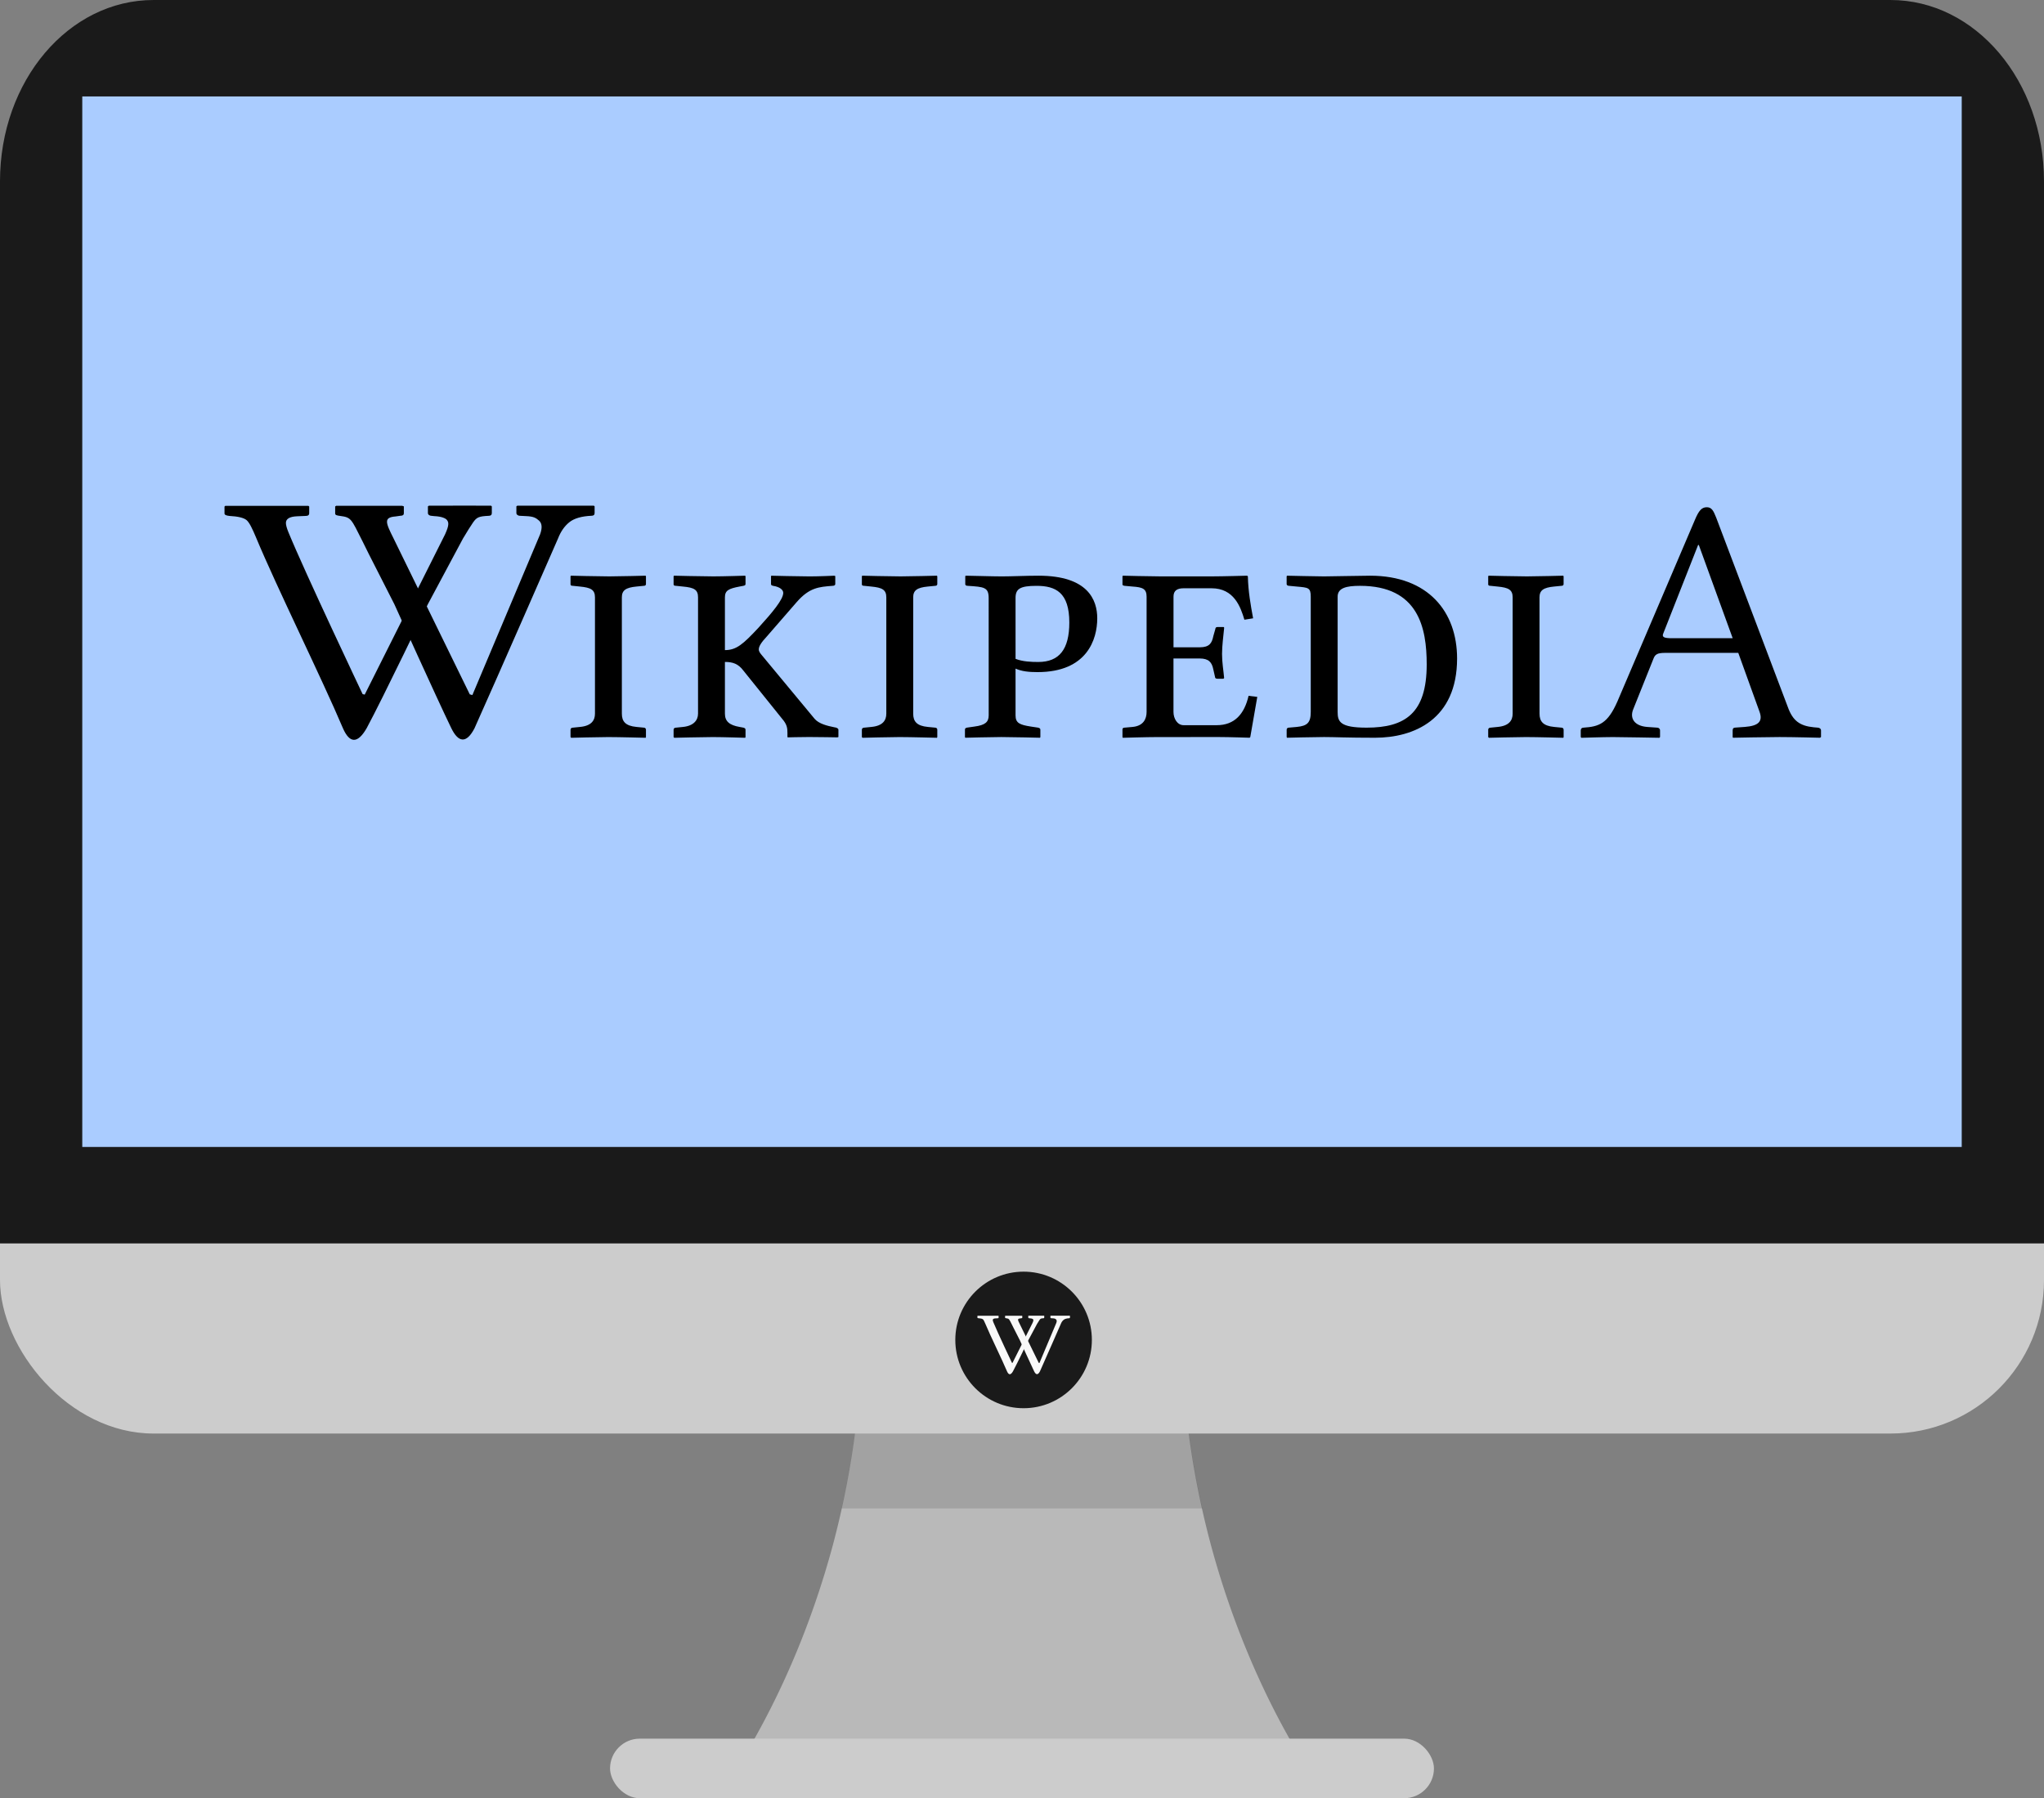
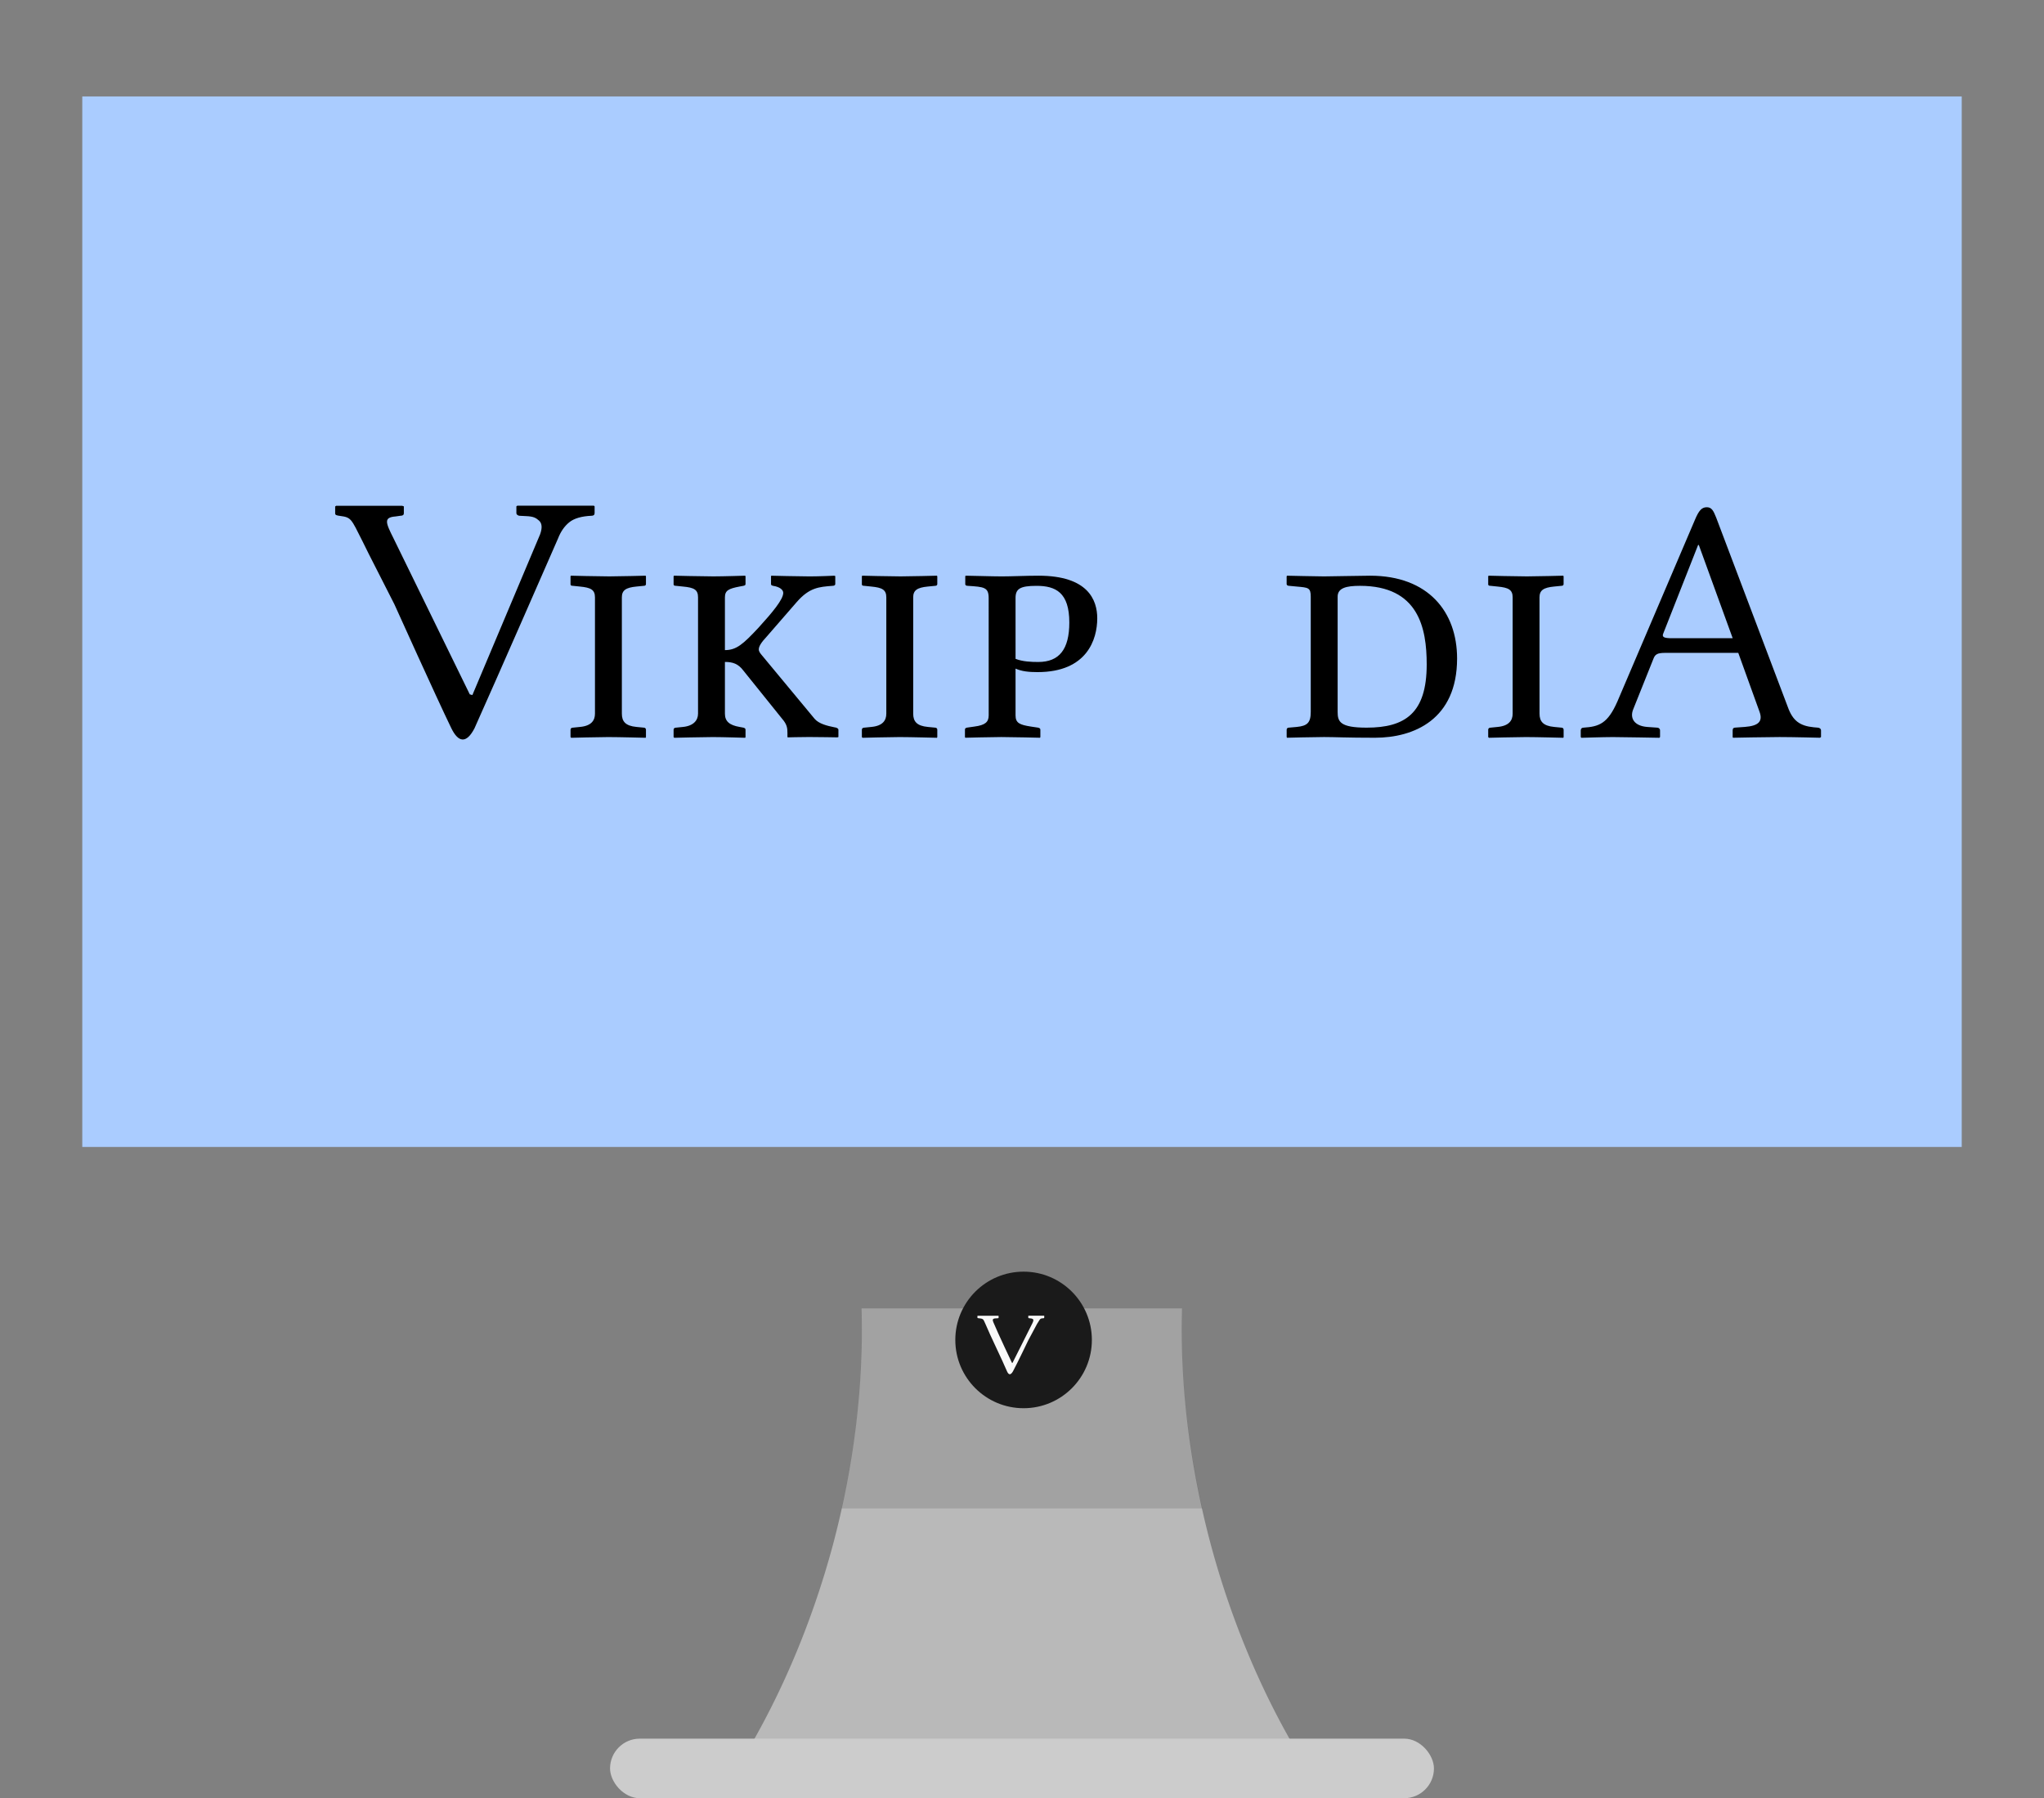
<svg xmlns="http://www.w3.org/2000/svg" xmlns:ns1="http://www.inkscape.org/namespaces/inkscape" xmlns:ns2="http://sodipodi.sourceforge.net/DTD/sodipodi-0.dtd" width="154.093mm" height="135.556mm" viewBox="0 0 546 480.316" id="svg2" version="1.1" ns1:version="0.91 r13725" ns2:docname="Flat Design Wikipedia.svg">
  <rect x="0" y="0" width="546" height="480.316" fill="#808080" stroke="none" />
  <defs id="defs4" />
  <ns2:namedview id="base" pagecolor="#ffffff" bordercolor="#666666" borderopacity="1.0" ns1:pageopacity="0.0" ns1:pageshadow="2" ns1:zoom="0.5" ns1:cx="450.09206" ns1:cy="311.03081" ns1:document-units="px" ns1:current-layer="layer1" showgrid="false" showborder="true" fit-margin-top="0" fit-margin-left="0" fit-margin-right="0" fit-margin-bottom="0" ns1:window-width="1366" ns1:window-height="705" ns1:window-x="-8" ns1:window-y="-8" ns1:window-maximized="1" ns1:object-nodes="true" />
  <g ns1:label="Capa 1" ns1:groupmode="layer" id="layer1" transform="translate(288,-363.45)">
    <g id="g4854">
      <path ns1:connector-curvature="0" id="rect4145" d="m -57.854,712.95 a 85.501,142.164 15 0 1 -7.644,63.109 85.501,142.164 15 0 1 -24.475,57.807 l 149.944,0 A 142.164,85.501 75 0 1 35.443,776.06 142.164,85.501 75 0 1 27.736,712.95 l -85.59,0 z" style="opacity:1;fill:#b9b9b9;fill-opacity:1;fill-rule:nonzero;stroke:none;stroke-width:2;stroke-linecap:butt;stroke-linejoin:miter;stroke-miterlimit:4;stroke-dasharray:none;stroke-dashoffset:0;stroke-opacity:1" />
      <path id="path4153" d="m -57.854,712.951 a 85.501,142.164 15 0 1 -5.324,53.41 l 96.34,0 a 142.164,85.501 75 0 1 -5.426,-53.41 l -85.59,0 z" style="opacity:0.128;fill:#000000;fill-opacity:1;fill-rule:nonzero;stroke:none;stroke-width:2;stroke-linecap:butt;stroke-linejoin:miter;stroke-miterlimit:4;stroke-dasharray:none;stroke-dashoffset:0;stroke-opacity:1" ns1:connector-curvature="0" />
-       <rect ry="41.012" y="414.362" x="-288" height="332" width="546" id="rect4136" style="opacity:1;fill:#cccccc;fill-opacity:1;fill-rule:nonzero;stroke:none;stroke-width:2;stroke-linecap:butt;stroke-linejoin:miter;stroke-miterlimit:4;stroke-dasharray:none;stroke-dashoffset:0;stroke-opacity:1" />
-       <path id="rect4138" d="m -246.988,363.45 c -22.721,0 -41.012,21.605 -41.012,48.439 l 0,283.682 546,0 0,-283.682 c 0,-26.834 -18.291,-48.439 -41.012,-48.439 l -463.977,0 z" style="opacity:1;fill:#1a1a1a;fill-opacity:1;fill-rule:nonzero;stroke:none;stroke-width:2;stroke-linecap:butt;stroke-linejoin:miter;stroke-miterlimit:4;stroke-dasharray:none;stroke-dashoffset:0;stroke-opacity:1" ns1:connector-curvature="0" />
      <rect y="389.209" x="-266.023" height="280.602" width="502.046" id="rect4143" style="opacity:1;fill:#aaccff;fill-opacity:1;fill-rule:nonzero;stroke:none;stroke-width:2;stroke-linecap:butt;stroke-linejoin:miter;stroke-miterlimit:4;stroke-dasharray:none;stroke-dashoffset:0;stroke-opacity:1" />
      <rect ry="7.955" y="827.856" x="-125.04" height="15.91" width="220.08" id="rect4158" style="opacity:1;fill:#cccccc;fill-opacity:1;fill-rule:nonzero;stroke:none;stroke-width:2;stroke-linecap:butt;stroke-linejoin:miter;stroke-miterlimit:4;stroke-dasharray:none;stroke-dashoffset:0;stroke-opacity:1" />
      <g id="layer1-1" transform="matrix(0.897,0,0,0.897,-559.916,-212.169)">
        <path id="path3898" d="m 412.987,806.723 c 0,0 -1.468,-2.984 -1.968,-3.976 -3.336,-6.612 -3.264,-6.964 -6.636,-7.408 -0.944,-0.124 -1.432,-0.244 -1.432,-0.712 l 0,-2.092 0.284,-0.204 c 6.092,-0.008 19.648,-0.008 19.648,-0.008 l 0.52,0.172 0,2.084 c 0,0.476 -0.34,0.72 -1.032,0.72 l -1.424,0.204 c -3.6,0.28 -3.012,1.752 -0.62,6.516 l 22.708,46.46 0.776,0.212 20.16,-47.844 c 0.7,-1.928 0.592,-3.296 -0.308,-4.1 -0.904,-0.784 -1.54,-1.248 -3.876,-1.344 l -1.892,-0.096 c -0.232,0 -0.452,-0.084 -0.664,-0.24 -0.208,-0.148 -0.316,-0.344 -0.316,-0.58 l 0,-1.992 0.288,-0.204 c 5.68,0 22.776,0 22.776,0 l 0.232,0.204 0,1.992 c 0,0.54 -0.308,0.812 -0.916,0.812 -2.984,0.132 -5.196,0.78 -6.628,1.936 -1.436,1.164 -2.556,2.768 -3.36,4.852 0,0 -18.54,42.436 -24.884,56.54 -2.428,4.624 -4.816,4.2 -6.916,-0.132 -4.436,-9.136 -16.928,-36.852 -16.928,-36.852 l -7.592,-14.92 z" ns1:connector-curvature="0" />
-         <path id="path3900" d="m 449.371,792.299 c 0,0 -12.812,-0.04 -18.516,0 l -0.284,0.204 0,1.984 c 0,0.244 0.104,0.436 0.312,0.584 0.212,0.156 0.428,0.236 0.66,0.236 l 0.916,0.1 c 2.332,0.096 3.404,0.708 3.724,1.092 0.556,0.68 0.832,1.416 -0.516,4.356 l -23.92,47.708 -0.628,-0.164 c 0,0 -17.132,-36.124 -22.092,-48.208 -0.516,-1.252 -0.748,-2.18 -0.748,-2.752 0,-1.228 1.108,-1.892 3.324,-1.984 l 2.584,-0.108 c 0.684,0 1.032,-0.264 1.032,-0.812 l 0,-1.984 -0.232,-0.204 c 0,0 -20.52,-0.024 -24.76,0 l -0.232,0.204 0,2.084 c 0,0.376 0.476,0.608 1.432,0.712 2.604,0.14 4.316,0.556 5.14,1.248 0.82,0.7 1.688,2.468 2.84,5.224 6.228,14.96 19.46,41.656 25.904,56.86 1.856,4.152 4.188,4.796 7.02,-0.128 4.904,-9.096 18.2,-36.872 18.2,-36.872 l 10.472,-19.584 c 1.22,-2.068 2.396,-3.912 2.992,-4.772 1.092,-1.572 1.704,-1.868 4.688,-2.008 0.608,0 0.916,-0.272 0.916,-0.82 l 0,-1.984 -0.228,-0.212 z" ns1:connector-curvature="0" />
        <path id="path3904" d="m 488.327,854.231 c 0,2.288 1.04,3.64 4.368,3.952 l 2.184,0.212 c 0.312,0 0.624,0.204 0.624,0.62 l 0,2.184 -0.104,0.212 c 0,0 -7.904,-0.212 -11.128,-0.212 -2.912,0 -11.024,0.212 -11.024,0.212 l -0.208,-0.212 0,-2.184 c 0,-0.416 0.312,-0.62 0.728,-0.62 l 2.08,-0.212 c 3.432,-0.312 4.472,-1.976 4.472,-3.952 l 0,-34.632 c 0,-2.284 -1.252,-2.916 -4.472,-3.22 l -2.08,-0.216 c -0.416,0 -0.728,-0.096 -0.728,-0.416 l 0,-2.396 0.104,-0.208 c 0,0 8.216,0.208 11.44,0.208 2.808,0 10.816,-0.208 10.816,-0.208 l 0.104,0.208 0,2.288 c 0,0.312 -0.208,0.52 -0.624,0.52 l -2.184,0.212 c -3.224,0.308 -4.368,1.144 -4.368,3.228 l 0,34.632 z" ns1:connector-curvature="0" />
        <path id="path3906" d="m 519.019,854.231 c 0,2.288 1.352,3.432 4.368,3.952 l 1.144,0.212 c 0.312,0.1 0.624,0.204 0.624,0.62 l 0,2.184 -0.104,0.212 c 0,0 -6.552,-0.212 -9.672,-0.212 -2.912,0 -11.44,0.212 -11.44,0.212 l -0.208,-0.212 0,-2.184 c 0,-0.416 0.312,-0.62 0.728,-0.62 l 2.08,-0.212 c 3.12,-0.312 4.472,-1.976 4.472,-3.952 l 0,-34.632 c 0,-2.284 -1.144,-2.916 -4.472,-3.22 l -2.08,-0.216 c -0.416,0 -0.728,-0.096 -0.728,-0.416 l 0,-2.396 0.104,-0.208 c 0,0 8.528,0.208 11.752,0.208 2.916,0 9.464,-0.208 9.464,-0.208 l 0.104,0.208 0,2.288 c 0,0.312 -0.208,0.416 -0.624,0.52 l -1.144,0.212 c -3.224,0.62 -4.368,1.144 -4.368,3.228 l 0,15.704 c 3.432,0 5.408,-1.764 9.984,-6.656 4.16,-4.58 7.384,-8.42 7.384,-10.4 0,-0.836 -0.936,-1.768 -3.016,-2.084 -0.416,-0.1 -0.624,-0.208 -0.624,-0.52 l 0,-2.396 0.104,-0.1 c 0,0 8.424,0.208 11.44,0.208 2.704,0 7.28,-0.208 7.28,-0.208 l 0.312,0.1 0,2.396 c 0,0.312 -0.312,0.52 -0.832,0.52 -4.056,0.312 -6.864,0.52 -10.608,4.784 l -8.944,10.292 c -1.768,1.876 -2.392,3.016 -2.392,3.852 0,0.624 0.416,1.14 0.936,1.764 l 15.704,18.928 c 1.248,1.452 3.744,2.08 5.824,2.492 l 0.52,0.1 c 0.312,0.104 0.728,0.312 0.728,0.624 l 0,2.184 -0.312,0.104 c 0,0 -5.512,-0.104 -8.424,-0.104 -2.6,0 -6.344,0.104 -6.344,0.104 l -0.104,-0.104 0,-1.248 c 0,-1.356 -0.104,-2.492 -1.56,-4.156 l -11.544,-14.356 c -1.56,-2.084 -3.224,-2.596 -5.512,-2.596 l 0,15.404 0,0 z" ns1:connector-curvature="0" />
        <path id="path3908" d="m 575.087,854.231 c 0,2.288 1.04,3.64 4.368,3.952 l 2.184,0.212 c 0.312,0 0.624,0.204 0.624,0.62 l 0,2.184 -0.104,0.212 c 0,0 -7.904,-0.212 -11.128,-0.212 -2.912,0 -11.024,0.212 -11.024,0.212 l -0.208,-0.212 0,-2.184 c 0,-0.416 0.312,-0.62 0.728,-0.62 l 2.08,-0.212 c 3.432,-0.312 4.472,-1.976 4.472,-3.952 l 0,-34.632 c 0,-2.284 -1.248,-2.916 -4.472,-3.22 l -2.08,-0.216 c -0.416,0 -0.728,-0.096 -0.728,-0.416 l 0,-2.396 0.104,-0.208 c 0,0 8.216,0.208 11.44,0.208 2.808,0 10.816,-0.208 10.816,-0.208 l 0.104,0.208 0,2.288 c 0,0.312 -0.208,0.52 -0.624,0.52 l -2.184,0.212 c -3.224,0.308 -4.368,1.144 -4.368,3.228 l 0,34.632 z" ns1:connector-curvature="0" />
        <path id="path3910" d="m 597.559,819.803 c 0,-3.224 -1.352,-3.328 -6.24,-3.64 -0.624,0 -0.728,-0.308 -0.728,-0.52 l 0,-2.392 0.208,-0.104 c 1.56,0 7.696,0.208 10.712,0.208 2.912,0 7.072,-0.208 10.92,-0.208 14.76,0 17.464,7.276 17.464,12.692 0,6.244 -3.016,16.016 -17.776,16.016 -2.6,0 -4.68,-0.212 -6.556,-1.04 l 0,13.928 c 0,2.288 1.248,2.812 4.58,3.328 l 2.084,0.312 c 0.416,0.104 0.728,0.212 0.728,0.624 l 0,2.184 -0.1,0.208 c 0,0 -8.32,-0.208 -11.544,-0.208 -2.912,0 -10.712,0.208 -10.712,0.208 l -0.104,-0.208 0,-2.184 c 0,-0.416 0.208,-0.52 0.624,-0.624 l 2.184,-0.312 c 3.224,-0.416 4.264,-1.352 4.264,-3.328 l -0.008,-34.94 0,0 z m 8.008,18.1 c 2.08,0.836 4.68,0.936 6.76,0.936 6.244,0 9.248,-3.752 9.248,-11.752 0,-8.944 -4.056,-10.92 -9.768,-10.92 -4.996,0 -6.244,0.936 -6.244,3.64 l 0.004,18.096 0,0 z" ns1:connector-curvature="0" />
-         <path id="path3912" d="m 647.807,861.199 c -3.12,0 -10.292,0.212 -10.292,0.212 l -0.108,-0.212 0,-2.288 c 0,-0.204 0.108,-0.516 0.624,-0.516 l 2.396,-0.212 c 3.228,-0.312 4.164,-2.392 4.164,-4.468 l 0,-34.32 c 0,-2.4 -1.252,-2.812 -4.164,-3.016 l -2.396,-0.216 c -0.624,-0.096 -0.624,-0.308 -0.624,-0.416 l 0,-2.396 0.108,-0.208 c 0,0 8.108,0.208 11.228,0.208 l 15.288,0 c 3.12,0 10.508,-0.208 10.508,-0.208 l 0.212,0.208 c 0.1,4.472 0.828,8.536 1.56,12.484 l -2.596,0.416 c -1.14,-3.852 -3.116,-9.36 -9.772,-9.36 l -8.32,0 c -1.976,0 -3.016,0.728 -3.016,2.492 l 0,15.084 7.796,0 c 2.916,0 3.64,-1.248 4.06,-3.328 l 0.62,-2.184 c 0,-0.312 0.212,-0.524 0.624,-0.524 l 1.764,0 c 0.212,0 0.212,0.108 0.212,0.312 -0.212,2.288 -0.624,5.204 -0.624,7.7 0,2.596 0.416,4.784 0.624,7.176 l -0.212,0.212 -1.764,0 c -0.516,0 -0.732,-0.212 -0.732,-0.524 l -0.52,-2.284 c -0.416,-2.084 -1.352,-3.228 -4.064,-3.228 l -7.792,0 0,15.916 c 0,1.972 1.136,3.948 3.016,3.948 l 9.88,0 c 5.304,0 8.22,-3.328 9.464,-8.74 l 2.596,0.312 -2.084,11.956 -0.208,0.208 c 0,0 -6.136,-0.208 -9.256,-0.208 l -18.2,0.012 0,0 z" ns1:connector-curvature="0" />
        <path id="path3914" d="m 686.919,858.395 2.392,-0.212 c 3.124,-0.312 4.164,-1.248 4.164,-4.468 l 0,-34.32 c 0,-2.712 -0.736,-2.712 -4.164,-3.016 l -2.28,-0.216 c -0.416,0 -0.736,-0.208 -0.736,-0.52 l 0,-2.288 0.1,-0.208 c 0,0 9.156,0.208 11.032,0.208 1.968,0 11.024,-0.208 13.728,-0.208 17.368,0 25.9,10.816 25.9,24.648 0,18.204 -12.9,23.604 -24.44,23.604 -8.32,0 -11.956,-0.208 -15.18,-0.208 -3.124,0 -11.028,0.208 -11.028,0.208 l -0.104,-0.208 0,-2.184 c -0.008,-0.3 0.204,-0.612 0.616,-0.612 z m 23.196,0 c 11.436,0 17.892,-4.26 17.892,-18.828 0,-10.812 -2.396,-23.404 -19.868,-23.404 -4.056,0 -6.656,0.624 -6.656,3.232 l 0,34.32 c 0,2.904 0.724,4.68 8.632,4.68 z" ns1:connector-curvature="0" />
        <path id="path3916" d="m 761.607,854.231 c 0,2.288 1.04,3.64 4.368,3.952 l 2.184,0.212 c 0.312,0 0.624,0.204 0.624,0.62 l 0,2.184 -0.104,0.212 c 0,0 -7.904,-0.212 -11.124,-0.212 -2.916,0 -11.024,0.212 -11.024,0.212 l -0.212,-0.212 0,-2.184 c 0,-0.416 0.312,-0.62 0.728,-0.62 l 2.084,-0.212 c 3.428,-0.312 4.472,-1.976 4.472,-3.952 l 0,-34.632 c 0,-2.284 -1.252,-2.916 -4.472,-3.22 l -2.084,-0.216 c -0.416,0 -0.728,-0.096 -0.728,-0.416 l 0,-2.396 0.104,-0.208 c 0,0 8.216,0.208 11.432,0.208 2.808,0 10.82,-0.208 10.82,-0.208 l 0.1,0.208 0,2.288 c 0,0.312 -0.212,0.52 -0.624,0.52 l -2.184,0.212 c -3.224,0.308 -4.368,1.144 -4.368,3.228 l 0.008,34.632 0,0 z" ns1:connector-curvature="0" />
        <path id="path3918" d="m 793.647,858.183 3.016,0.212 c 0.416,0 0.832,0.312 0.832,0.828 l 0,1.976 -0.208,0.212 c 0,0 -11.336,-0.212 -13.832,-0.212 -2.708,0 -9.364,0.212 -9.364,0.212 l -0.212,-0.212 0,-1.976 c 0,-0.516 0.312,-0.828 0.836,-0.828 4.58,-0.312 7.172,-1.148 10.084,-7.804 l 23.084,-54.084 c 1.14,-2.704 1.976,-3.748 3.54,-3.748 1.452,0 1.976,1.044 2.804,3.124 l 21.32,56.368 c 1.46,4.06 3.54,5.616 7.7,6.032 l 1.144,0.1 c 0.52,0 1.04,0.312 1.04,0.836 l 0,1.972 -0.312,0.208 c 0,0 -8.008,-0.208 -12.064,-0.208 -3.64,0 -13.836,0.208 -13.836,0.208 l -0.1,-0.208 0,-1.972 c 0,-0.524 0.208,-0.836 0.736,-0.836 l 2.912,-0.208 c 3.948,-0.308 5.412,-1.564 4.368,-4.472 l -6.344,-17.58 -21.632,0 c -2.496,0 -3.12,0.416 -3.636,1.764 l -6.036,15.084 c -1.04,2.608 0.312,4.9 4.16,5.212 z m 25.48,-26.424 -10.088,-27.764 -0.208,0 -10.4,26.416 c -0.416,1.044 0.308,1.352 2.596,1.352 l 18.1,0 z" ns1:connector-curvature="0" />
      </g>
      <g transform="matrix(0.897,0,0,0.897,-1155.916,-132.169)" id="g4800">
        <circle r="20.333" cy="951.535" cx="1272.398" id="path4826" style="opacity:1;fill:#1a1a1a;fill-opacity:1;fill-rule:nonzero;stroke:none;stroke-width:15;stroke-linecap:butt;stroke-linejoin:miter;stroke-miterlimit:4;stroke-dasharray:none;stroke-dashoffset:2.16;stroke-opacity:1" />
        <g style="fill:#f9f9f9;fill-opacity:1" transform="matrix(0.25,0,0,0.25,1166.152,746.248)" id="g4822">
-           <path style="fill:#f9f9f9;fill-opacity:1" id="path4802" d="m 412.987,806.723 c 0,0 -1.468,-2.984 -1.968,-3.976 -3.336,-6.612 -3.264,-6.964 -6.636,-7.408 -0.944,-0.124 -1.432,-0.244 -1.432,-0.712 l 0,-2.092 0.284,-0.204 c 6.092,-0.008 19.648,-0.008 19.648,-0.008 l 0.52,0.172 0,2.084 c 0,0.476 -0.34,0.72 -1.032,0.72 l -1.424,0.204 c -3.6,0.28 -3.012,1.752 -0.62,6.516 l 22.708,46.46 0.776,0.212 20.16,-47.844 c 0.7,-1.928 0.592,-3.296 -0.308,-4.1 -0.904,-0.784 -1.54,-1.248 -3.876,-1.344 l -1.892,-0.096 c -0.232,0 -0.452,-0.084 -0.664,-0.24 -0.208,-0.148 -0.316,-0.344 -0.316,-0.58 l 0,-1.992 0.288,-0.204 c 5.68,0 22.776,0 22.776,0 l 0.232,0.204 0,1.992 c 0,0.54 -0.308,0.812 -0.916,0.812 -2.984,0.132 -5.196,0.78 -6.628,1.936 -1.436,1.164 -2.556,2.768 -3.36,4.852 0,0 -18.54,42.436 -24.884,56.54 -2.428,4.624 -4.816,4.2 -6.916,-0.132 -4.436,-9.136 -16.928,-36.852 -16.928,-36.852 l -7.592,-14.92 z" ns1:connector-curvature="0" />
          <path style="fill:#f9f9f9;fill-opacity:1" id="path4804" d="m 449.371,792.299 c 0,0 -12.812,-0.04 -18.516,0 l -0.284,0.204 0,1.984 c 0,0.244 0.104,0.436 0.312,0.584 0.212,0.156 0.428,0.236 0.66,0.236 l 0.916,0.1 c 2.332,0.096 3.404,0.708 3.724,1.092 0.556,0.68 0.832,1.416 -0.516,4.356 l -23.92,47.708 -0.628,-0.164 c 0,0 -17.132,-36.124 -22.092,-48.208 -0.516,-1.252 -0.748,-2.18 -0.748,-2.752 0,-1.228 1.108,-1.892 3.324,-1.984 l 2.584,-0.108 c 0.684,0 1.032,-0.264 1.032,-0.812 l 0,-1.984 -0.232,-0.204 c 0,0 -20.52,-0.024 -24.76,0 l -0.232,0.204 0,2.084 c 0,0.376 0.476,0.608 1.432,0.712 2.604,0.14 4.316,0.556 5.14,1.248 0.82,0.7 1.688,2.468 2.84,5.224 6.228,14.96 19.46,41.656 25.904,56.86 1.856,4.152 4.188,4.796 7.02,-0.128 4.904,-9.096 18.2,-36.872 18.2,-36.872 l 10.472,-19.584 c 1.22,-2.068 2.396,-3.912 2.992,-4.772 1.092,-1.572 1.704,-1.868 4.688,-2.008 0.608,0 0.916,-0.272 0.916,-0.82 l 0,-1.984 -0.228,-0.212 z" ns1:connector-curvature="0" />
        </g>
      </g>
    </g>
  </g>
</svg>